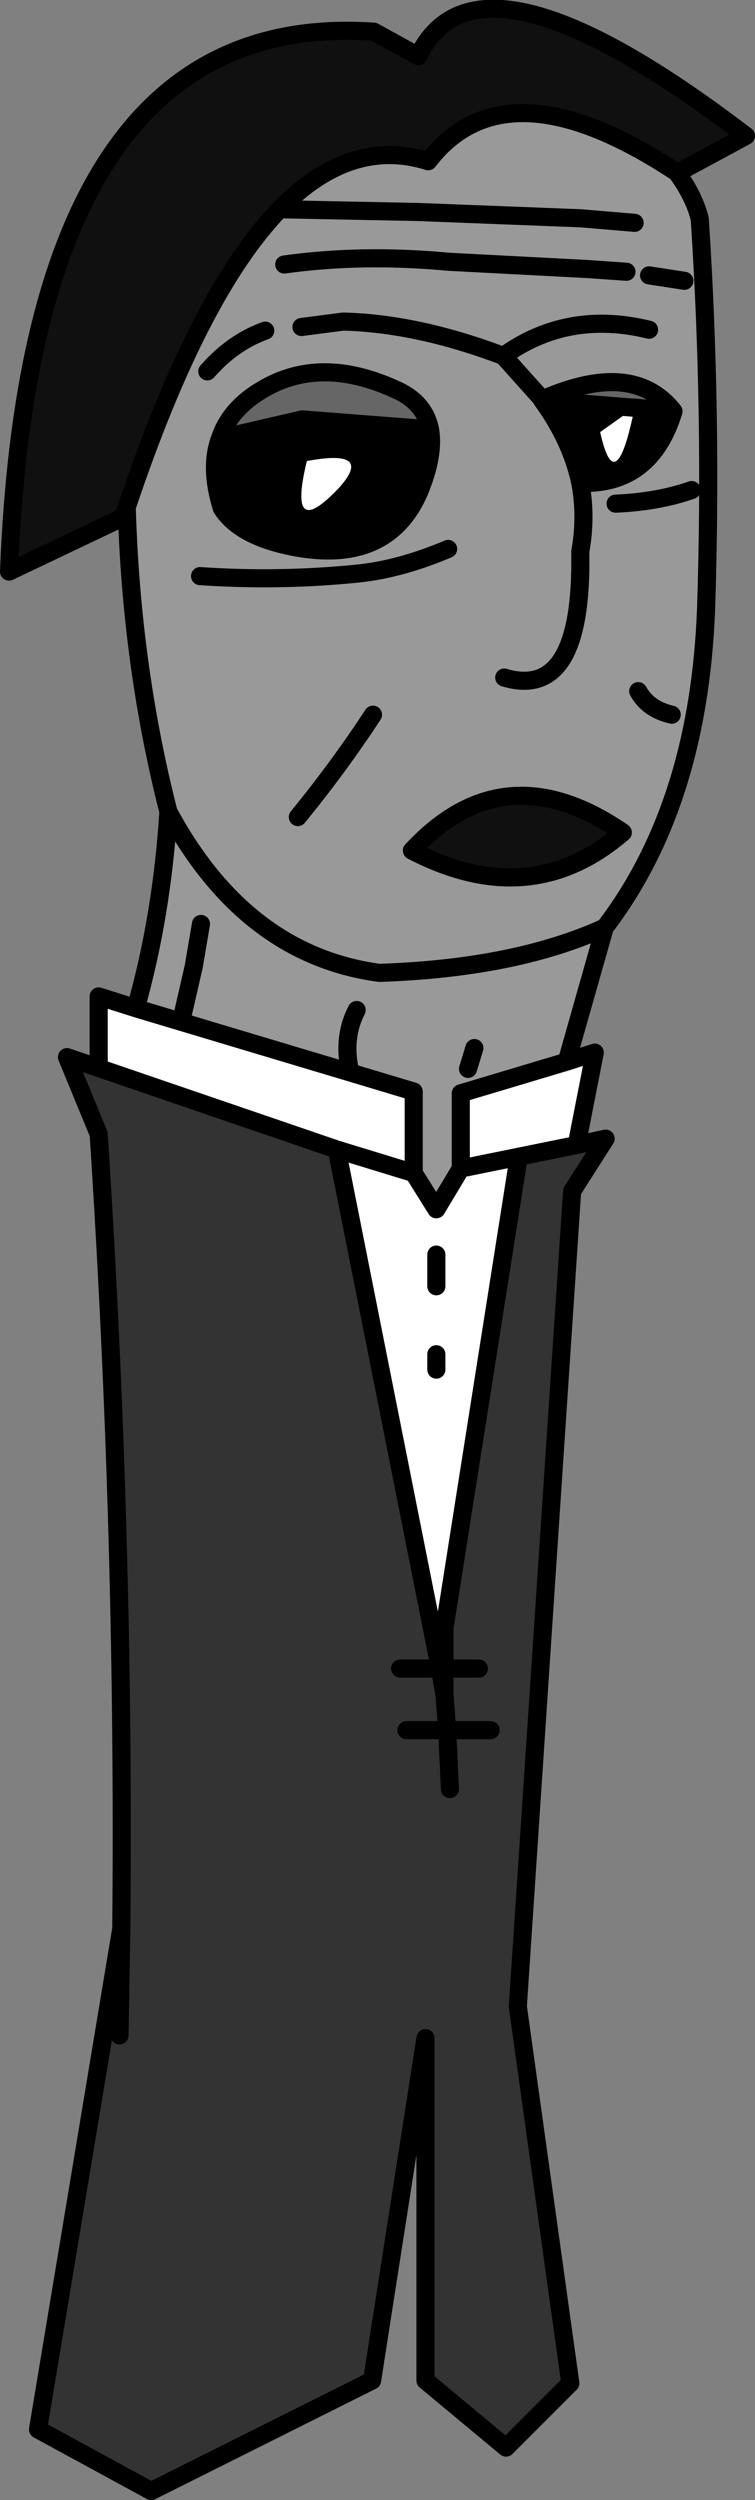
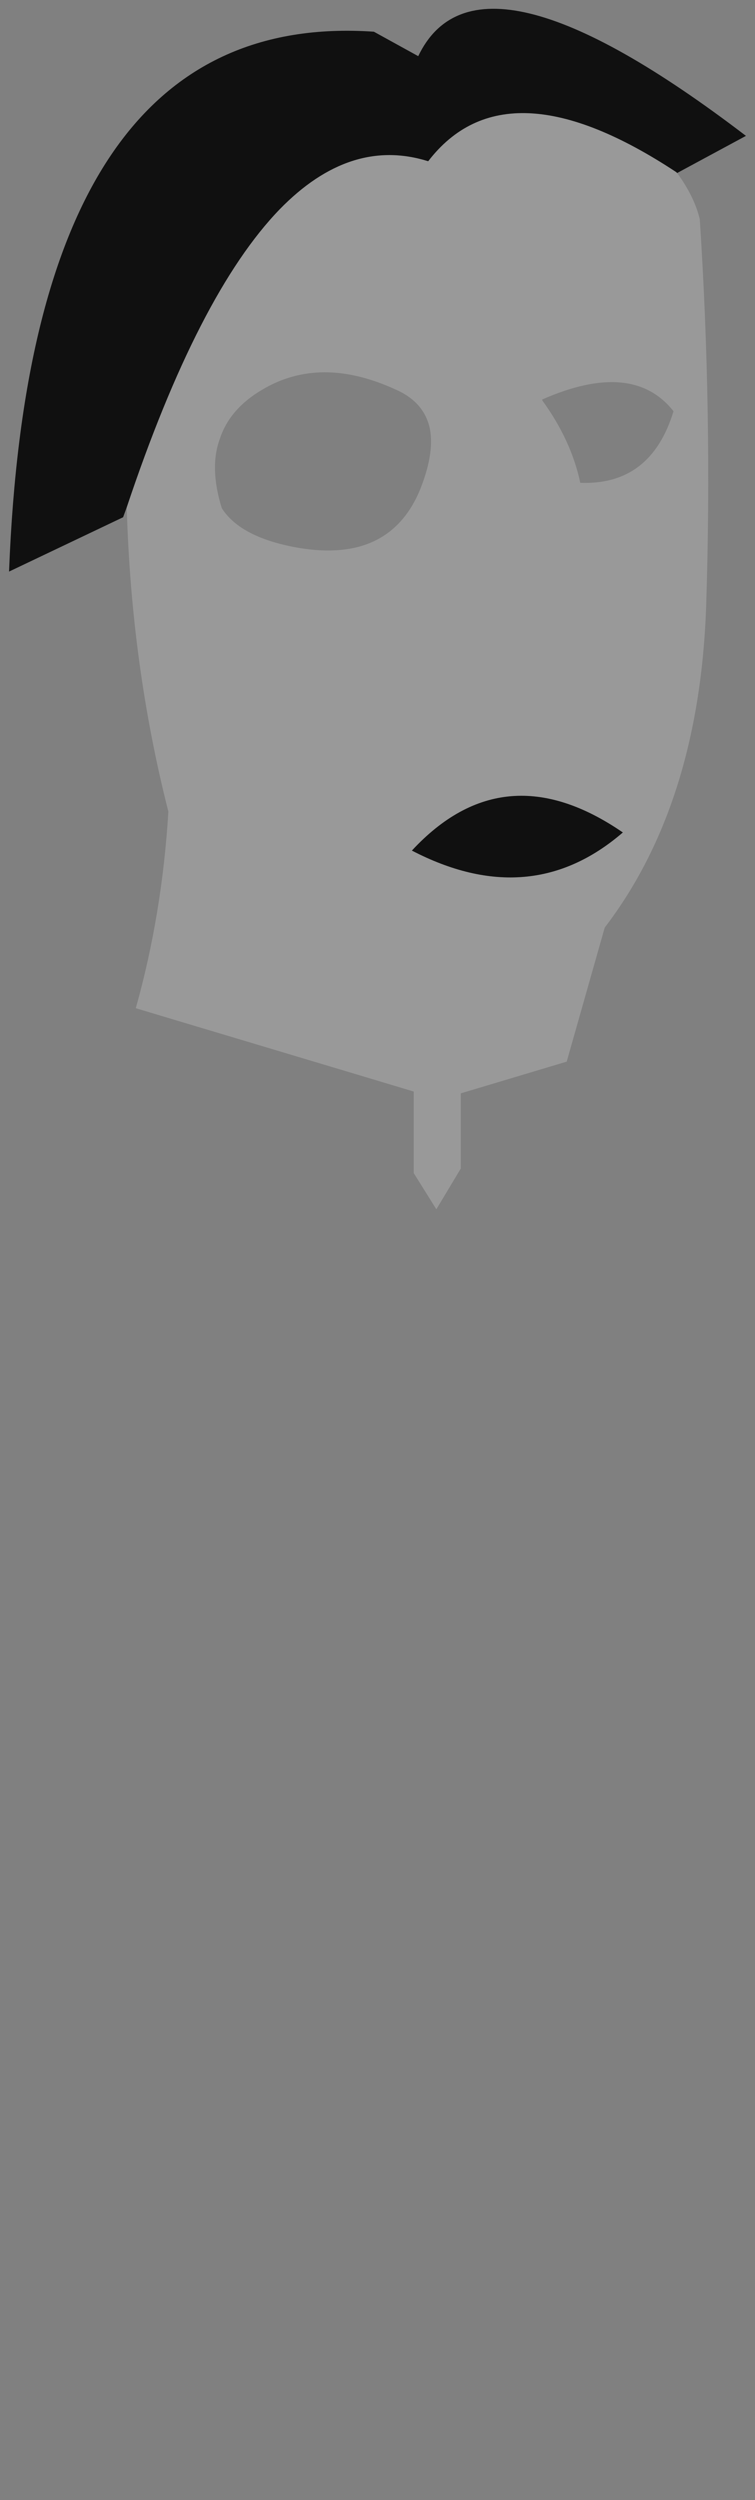
<svg xmlns="http://www.w3.org/2000/svg" height="138.0px" width="41.7px">
  <rect width="100%" height="100%" fill="#808080" stroke="none" />
  <g transform="matrix(1.0, 0.0, 0.0, 1.0, 20.85, 68.95)">
    <path d="M13.75 -53.95 L11.6 -54.1 3.95 -54.5 Q-0.85 -54.95 -5.15 -54.35 -0.85 -54.95 3.95 -54.5 L11.6 -54.1 13.75 -53.95 M16.95 -53.45 L15.0 -53.75 16.95 -53.45 M14.2 -56.65 L11.25 -56.9 2.2 -57.25 -5.4 -57.4 2.2 -57.25 11.25 -56.9 14.2 -56.65 M-13.85 -40.95 Q-9.9 -52.75 -5.4 -57.4 -1.5 -61.4 2.8 -60.05 7.1 -65.65 16.5 -59.45 L16.55 -59.4 Q17.5 -58.1 17.8 -56.85 18.5 -46.15 18.15 -35.4 17.75 -24.55 12.55 -17.75 7.6 -15.5 0.1 -15.25 -7.3 -16.25 -11.55 -24.15 -7.3 -16.25 0.1 -15.25 7.6 -15.5 12.55 -17.75 L10.45 -10.35 4.6 -8.6 4.6 -4.45 3.25 -2.2 2.0 -4.2 2.0 -8.7 -1.5 -9.75 -10.85 -12.55 -13.35 -13.3 Q-11.9 -18.45 -11.55 -24.15 -13.6 -32.2 -13.85 -40.95 M17.35 -41.9 Q15.5 -41.25 13.15 -41.15 15.5 -41.25 17.35 -41.9 M9.1 -46.85 Q10.7 -44.65 11.2 -42.3 15.1 -42.15 16.35 -46.25 14.1 -49.1 9.1 -46.9 L9.1 -46.85 M-4.2 -50.9 L-1.9 -51.2 Q2.2 -51.1 6.95 -49.3 L9.1 -46.9 6.95 -49.3 Q2.2 -51.1 -1.9 -51.2 L-4.2 -50.9 M7.0 -31.55 Q11.35 -30.25 11.2 -38.5 11.55 -40.45 11.2 -42.3 11.55 -40.45 11.2 -38.5 11.35 -30.25 7.0 -31.55 M2.9 -45.25 Q2.6 -46.75 1.0 -47.45 -3.15 -49.35 -6.35 -47.45 -8.15 -46.4 -8.7 -44.75 -9.3 -43.15 -8.6 -40.9 -7.55 -39.25 -4.3 -38.7 0.6 -37.9 2.3 -41.8 3.15 -43.85 2.9 -45.25 M14.4 -30.8 Q14.95 -29.8 16.25 -29.5 14.95 -29.8 14.4 -30.8 M5.35 -11.1 L5.0 -9.95 5.35 -11.1 M13.55 -23.0 Q7.0 -27.5 1.9 -22.0 8.45 -18.6 13.55 -23.0 M15.0 -50.75 Q10.5 -51.85 6.95 -49.3 10.5 -51.85 15.0 -50.75 M-9.75 -17.95 L-10.15 -15.6 -10.85 -12.55 -10.15 -15.6 -9.75 -17.95 M3.9 -38.65 Q1.3 -37.55 -1.0 -37.3 -5.35 -36.85 -9.8 -37.15 -5.35 -36.85 -1.0 -37.3 1.3 -37.55 3.9 -38.65 M-1.15 -13.2 Q-1.95 -11.65 -1.5 -9.75 -1.95 -11.65 -1.15 -13.2 M-6.2 -50.7 Q-8.0 -50.05 -9.4 -48.45 -8.0 -50.05 -6.2 -50.7 M-0.25 -29.5 Q-2.15 -26.6 -4.4 -23.85 -2.15 -26.6 -0.25 -29.5" fill="#999999" fill-rule="evenodd" stroke="none" />
    <path d="M16.55 -59.4 L16.5 -59.45 Q7.1 -65.65 2.8 -60.05 -1.5 -61.4 -5.4 -57.4 -9.9 -52.75 -13.85 -40.95 L-14.05 -40.4 -20.35 -37.4 Q-19.15 -68.5 -0.2 -67.2 L2.25 -65.85 Q5.55 -72.75 20.35 -61.45 L16.55 -59.4 M13.55 -23.0 Q8.45 -18.6 1.9 -22.0 7.0 -27.5 13.55 -23.0" fill="#101010" fill-rule="evenodd" stroke="none" />
-     <path d="M14.2 -46.45 L16.35 -46.25 Q15.1 -42.15 11.2 -42.3 10.7 -44.65 9.1 -46.85 L14.1 -46.45 14.2 -46.45 12.3 -45.1 Q13.15 -41.25 14.2 -46.45 M2.9 -45.25 Q3.15 -43.85 2.3 -41.8 0.6 -37.9 -4.3 -38.7 -7.55 -39.25 -8.6 -40.9 -9.3 -43.15 -8.7 -44.75 L-4.15 -45.8 2.9 -45.25 M-2.15 -42.0 Q-0.15 -44.2 -3.9 -43.5 -5.0 -39.0 -2.15 -42.0" fill="#000000" fill-rule="evenodd" stroke="none" />
-     <path d="M14.2 -46.45 Q13.15 -41.25 12.3 -45.1 L14.2 -46.45 M4.6 -4.45 L7.8 -5.1 4.6 -4.45 4.6 -8.6 10.45 -10.35 12.0 -10.85 11.0 -5.75 7.8 -5.1 3.7 20.9 3.7 23.15 3.45 23.15 3.7 23.15 3.7 24.6 3.45 23.15 -2.25 -5.5 2.0 -4.2 -2.25 -5.5 -15.4 -10.0 -15.4 -13.95 -13.35 -13.3 -10.85 -12.55 -1.5 -9.75 2.0 -8.7 2.0 -4.2 3.25 -2.2 4.6 -4.45 M-2.15 -42.0 Q-5.0 -39.0 -3.9 -43.5 -0.15 -44.2 -2.15 -42.0 M3.25 2.05 L3.25 0.3 3.25 2.05 M3.25 6.65 L3.25 5.8 3.25 6.65" fill="#ffffff" fill-rule="evenodd" stroke="none" />
-     <path d="M16.35 -46.25 L14.2 -46.45 14.1 -46.45 9.1 -46.85 9.1 -46.9 Q14.1 -49.1 16.35 -46.25 M-8.7 -44.75 Q-8.15 -46.4 -6.35 -47.45 -3.15 -49.35 1.0 -47.45 2.6 -46.75 2.9 -45.25 L-4.15 -45.8 -8.7 -44.75" fill="#666666" fill-rule="evenodd" stroke="none" />
-     <path d="M-2.25 -5.5 L3.45 23.15 3.7 24.6 3.7 23.15 3.7 20.9 7.8 -5.1 11.0 -5.75 12.6 -6.1 10.75 -3.2 7.75 41.8 10.65 62.6 7.1 66.15 2.65 62.45 2.65 43.55 -0.3 62.45 -12.5 68.55 -18.75 65.15 -14.15 37.5 -14.15 37.45 Q-13.95 15.85 -15.4 -6.35 L-17.15 -10.6 -15.4 -10.0 -2.25 -5.5 M-14.25 43.4 L-14.15 37.5 -14.25 43.4 M5.6 23.15 L3.7 23.15 5.6 23.15 M1.25 23.15 L3.45 23.15 1.25 23.15 M6.25 26.55 L3.85 26.55 3.7 24.6 3.85 26.55 6.25 26.55 M3.85 26.55 L1.6 26.55 3.85 26.55 4.0 29.8 3.85 26.55" fill="#333333" fill-rule="evenodd" stroke="none" />
-     <path d="M-5.4 -57.4 L2.2 -57.25 11.25 -56.9 14.2 -56.65 M15.0 -53.75 L16.95 -53.45 M-5.15 -54.35 Q-0.85 -54.95 3.95 -54.5 L11.6 -54.1 13.75 -53.95 M16.55 -59.4 L16.5 -59.45 Q7.1 -65.65 2.8 -60.05 -1.5 -61.4 -5.4 -57.4 -9.9 -52.75 -13.85 -40.95 -13.6 -32.2 -11.55 -24.15 -7.3 -16.25 0.1 -15.25 7.6 -15.5 12.55 -17.75 17.75 -24.55 18.15 -35.4 18.5 -46.15 17.8 -56.85 17.5 -58.1 16.55 -59.4 L20.35 -61.45 Q5.55 -72.75 2.25 -65.85 L-0.2 -67.2 Q-19.15 -68.5 -20.35 -37.4 L-14.05 -40.4 -13.85 -40.95 M13.15 -41.15 Q15.5 -41.25 17.35 -41.9 M16.35 -46.25 L14.2 -46.45 14.1 -46.45 9.1 -46.85 Q10.7 -44.65 11.2 -42.3 15.1 -42.15 16.35 -46.25 14.1 -49.1 9.1 -46.9 L9.1 -46.85 M11.2 -42.3 Q11.55 -40.45 11.2 -38.5 11.35 -30.25 7.0 -31.55 M9.1 -46.9 L6.95 -49.3 Q2.2 -51.1 -1.9 -51.2 L-4.2 -50.9 M-8.7 -44.75 Q-8.15 -46.4 -6.35 -47.45 -3.15 -49.35 1.0 -47.45 2.6 -46.75 2.9 -45.25 3.15 -43.85 2.3 -41.8 0.6 -37.9 -4.3 -38.7 -7.55 -39.25 -8.6 -40.9 -9.3 -43.15 -8.7 -44.75 L-4.15 -45.8 2.9 -45.25 M16.25 -29.5 Q14.95 -29.8 14.4 -30.8 M7.8 -5.1 L4.6 -4.45 3.25 -2.2 2.0 -4.2 -2.25 -5.5 3.45 23.15 3.7 23.15 3.7 20.9 7.8 -5.1 11.0 -5.75 12.0 -10.85 10.45 -10.35 4.6 -8.6 4.6 -4.45 M5.0 -9.95 L5.35 -11.1 M-1.5 -9.75 L2.0 -8.7 2.0 -4.2 M11.0 -5.75 L12.6 -6.1 10.75 -3.2 7.75 41.8 10.65 62.6 7.1 66.15 2.65 62.45 2.65 43.55 -0.3 62.45 -12.5 68.55 -18.75 65.15 -14.15 37.5 -14.15 37.45 Q-13.95 15.85 -15.4 -6.35 L-17.15 -10.6 -15.4 -10.0 -15.4 -13.95 -13.35 -13.3 Q-11.9 -18.45 -11.55 -24.15 M13.55 -23.0 Q7.0 -27.5 1.9 -22.0 8.45 -18.6 13.55 -23.0 M12.55 -17.75 L10.45 -10.35 M6.95 -49.3 Q10.5 -51.85 15.0 -50.75 M-9.8 -37.15 Q-5.35 -36.85 -1.0 -37.3 1.3 -37.55 3.9 -38.65 M-10.85 -12.55 L-10.15 -15.6 -9.75 -17.95 M-13.35 -13.3 L-10.85 -12.55 -1.5 -9.75 Q-1.95 -11.65 -1.15 -13.2 M-2.25 -5.5 L-15.4 -10.0 M-4.4 -23.85 Q-2.15 -26.6 -0.25 -29.5 M-9.4 -48.45 Q-8.0 -50.05 -6.2 -50.7 M-14.15 37.5 L-14.25 43.4 M3.25 0.3 L3.25 2.05 M3.7 24.6 L3.45 23.15 1.25 23.15 M3.7 23.15 L5.6 23.15 M3.7 23.15 L3.7 24.6 3.85 26.55 6.25 26.55 M3.25 5.8 L3.25 6.65 M3.85 26.55 L4.0 29.8 M1.6 26.55 L3.85 26.55" fill="none" stroke="#000000" stroke-linecap="round" stroke-linejoin="round" stroke-width="1.0" />
  </g>
</svg>